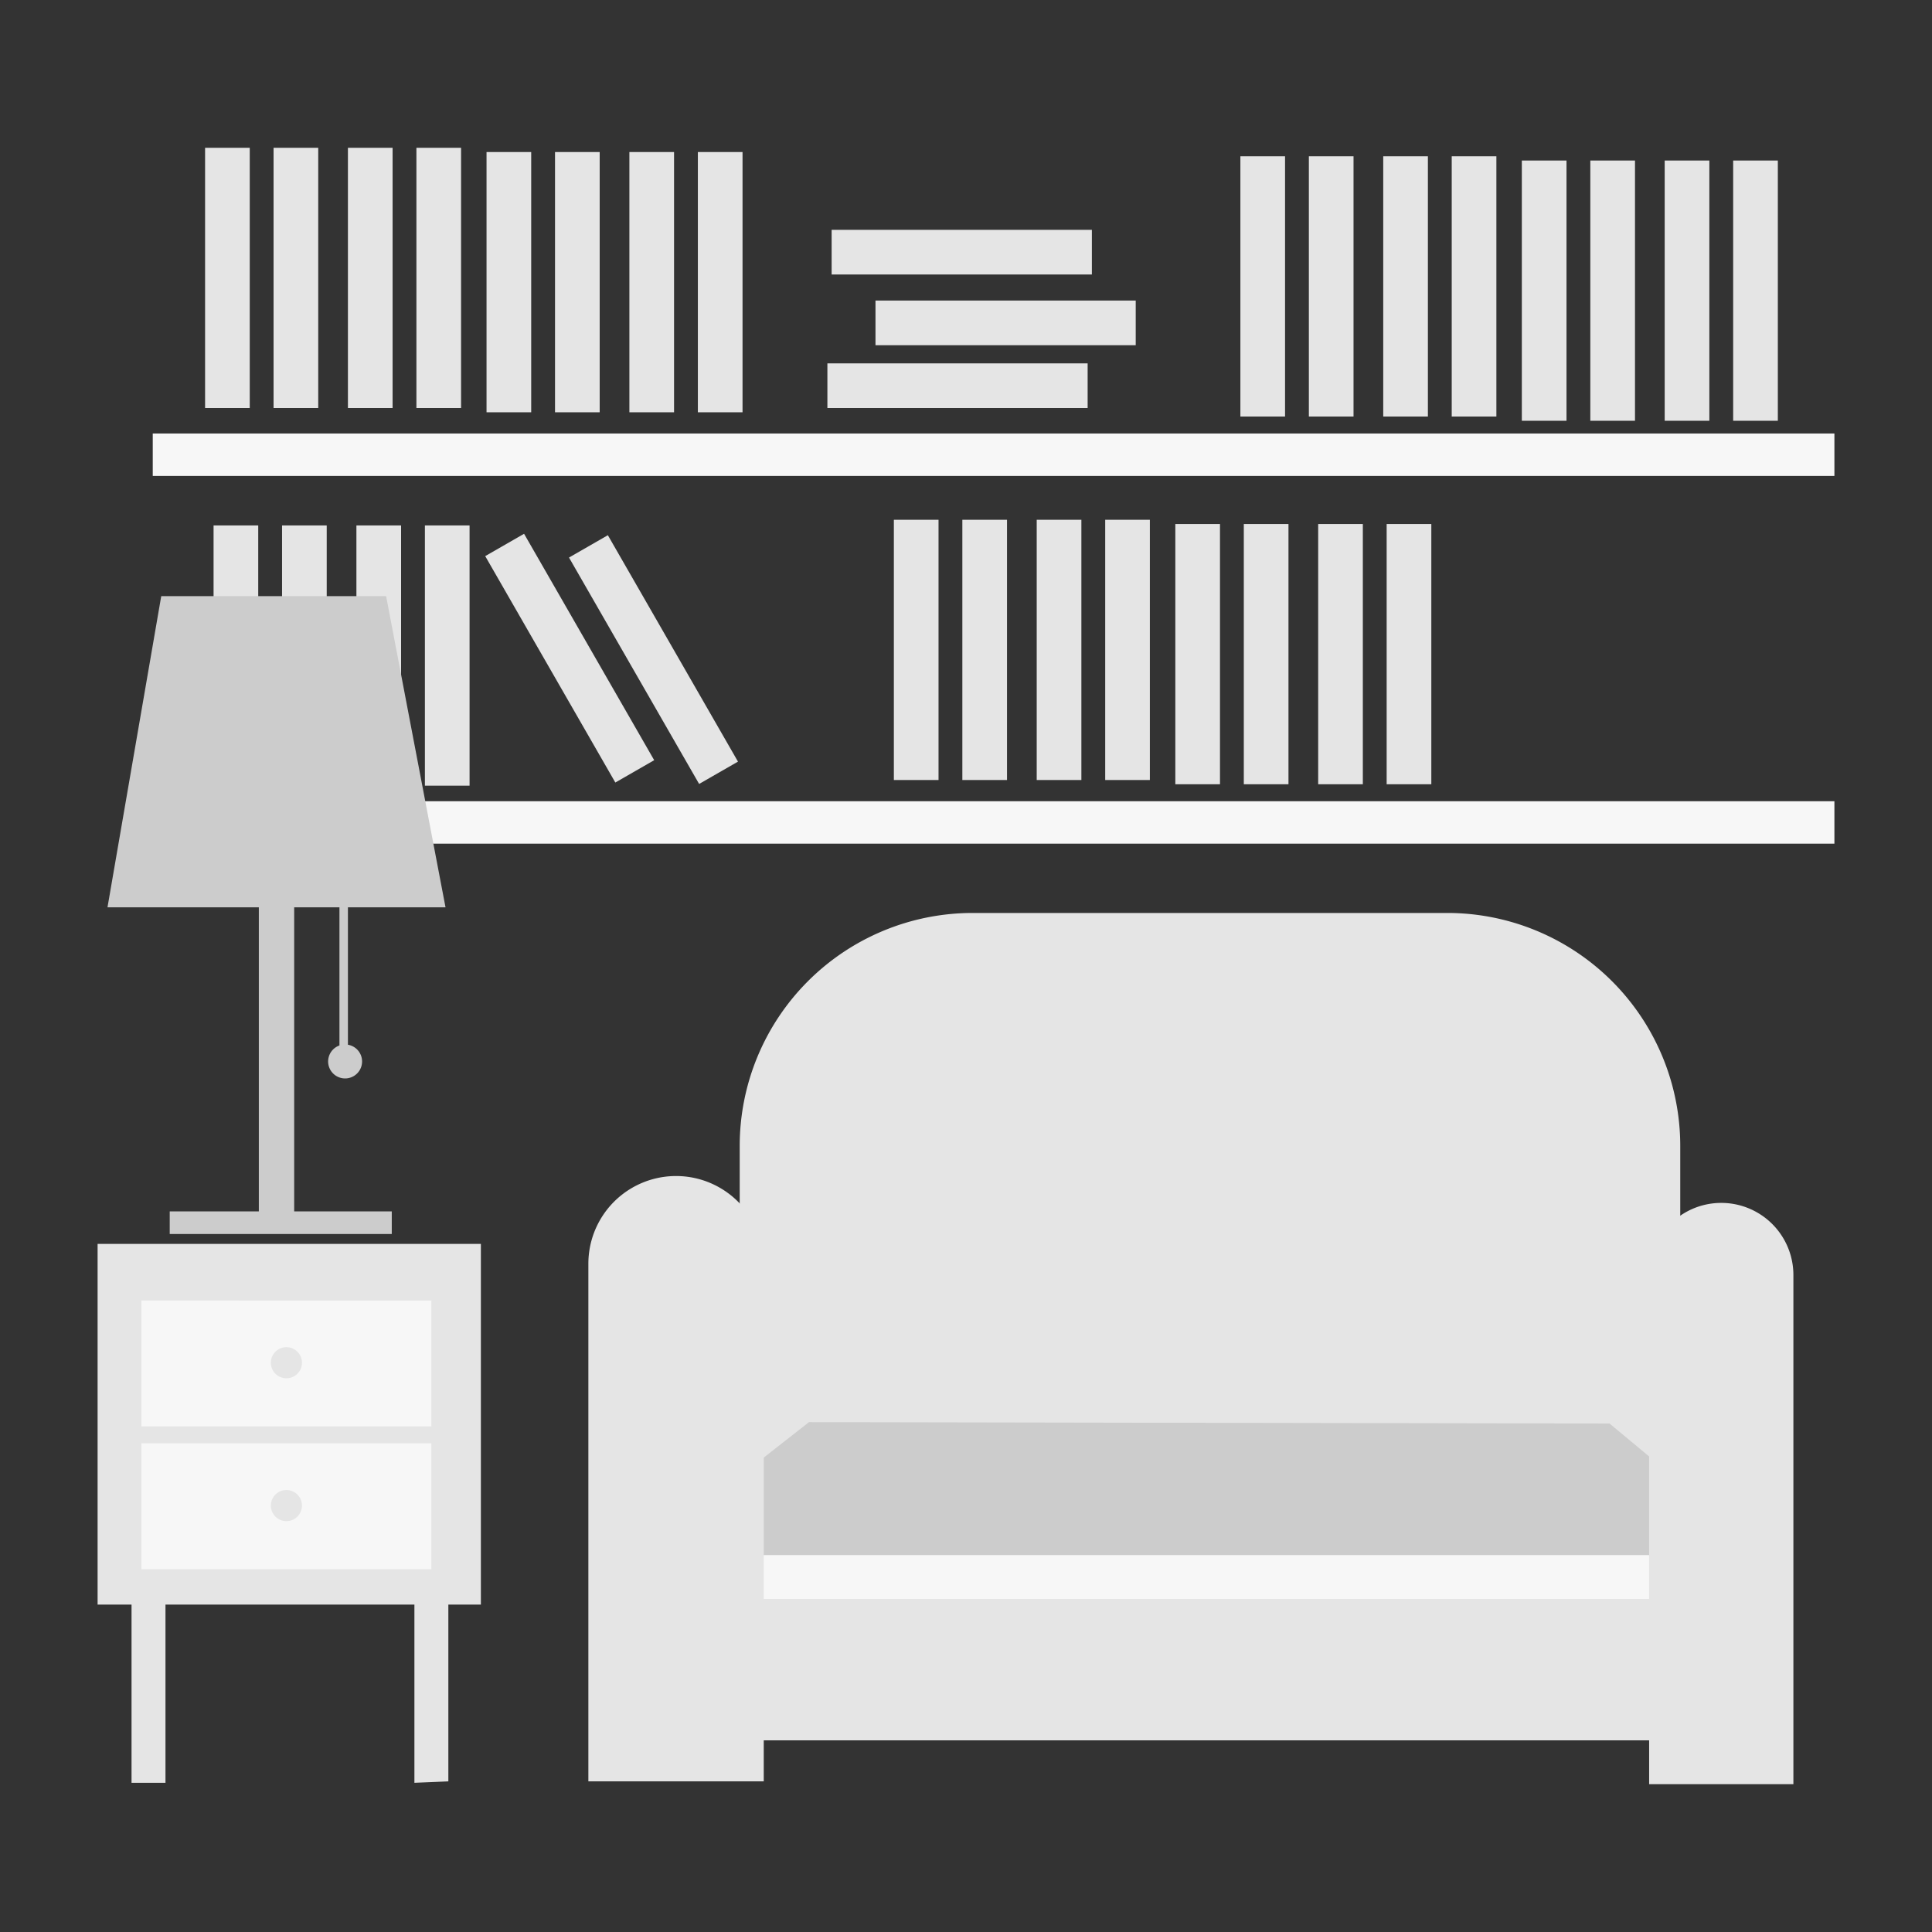
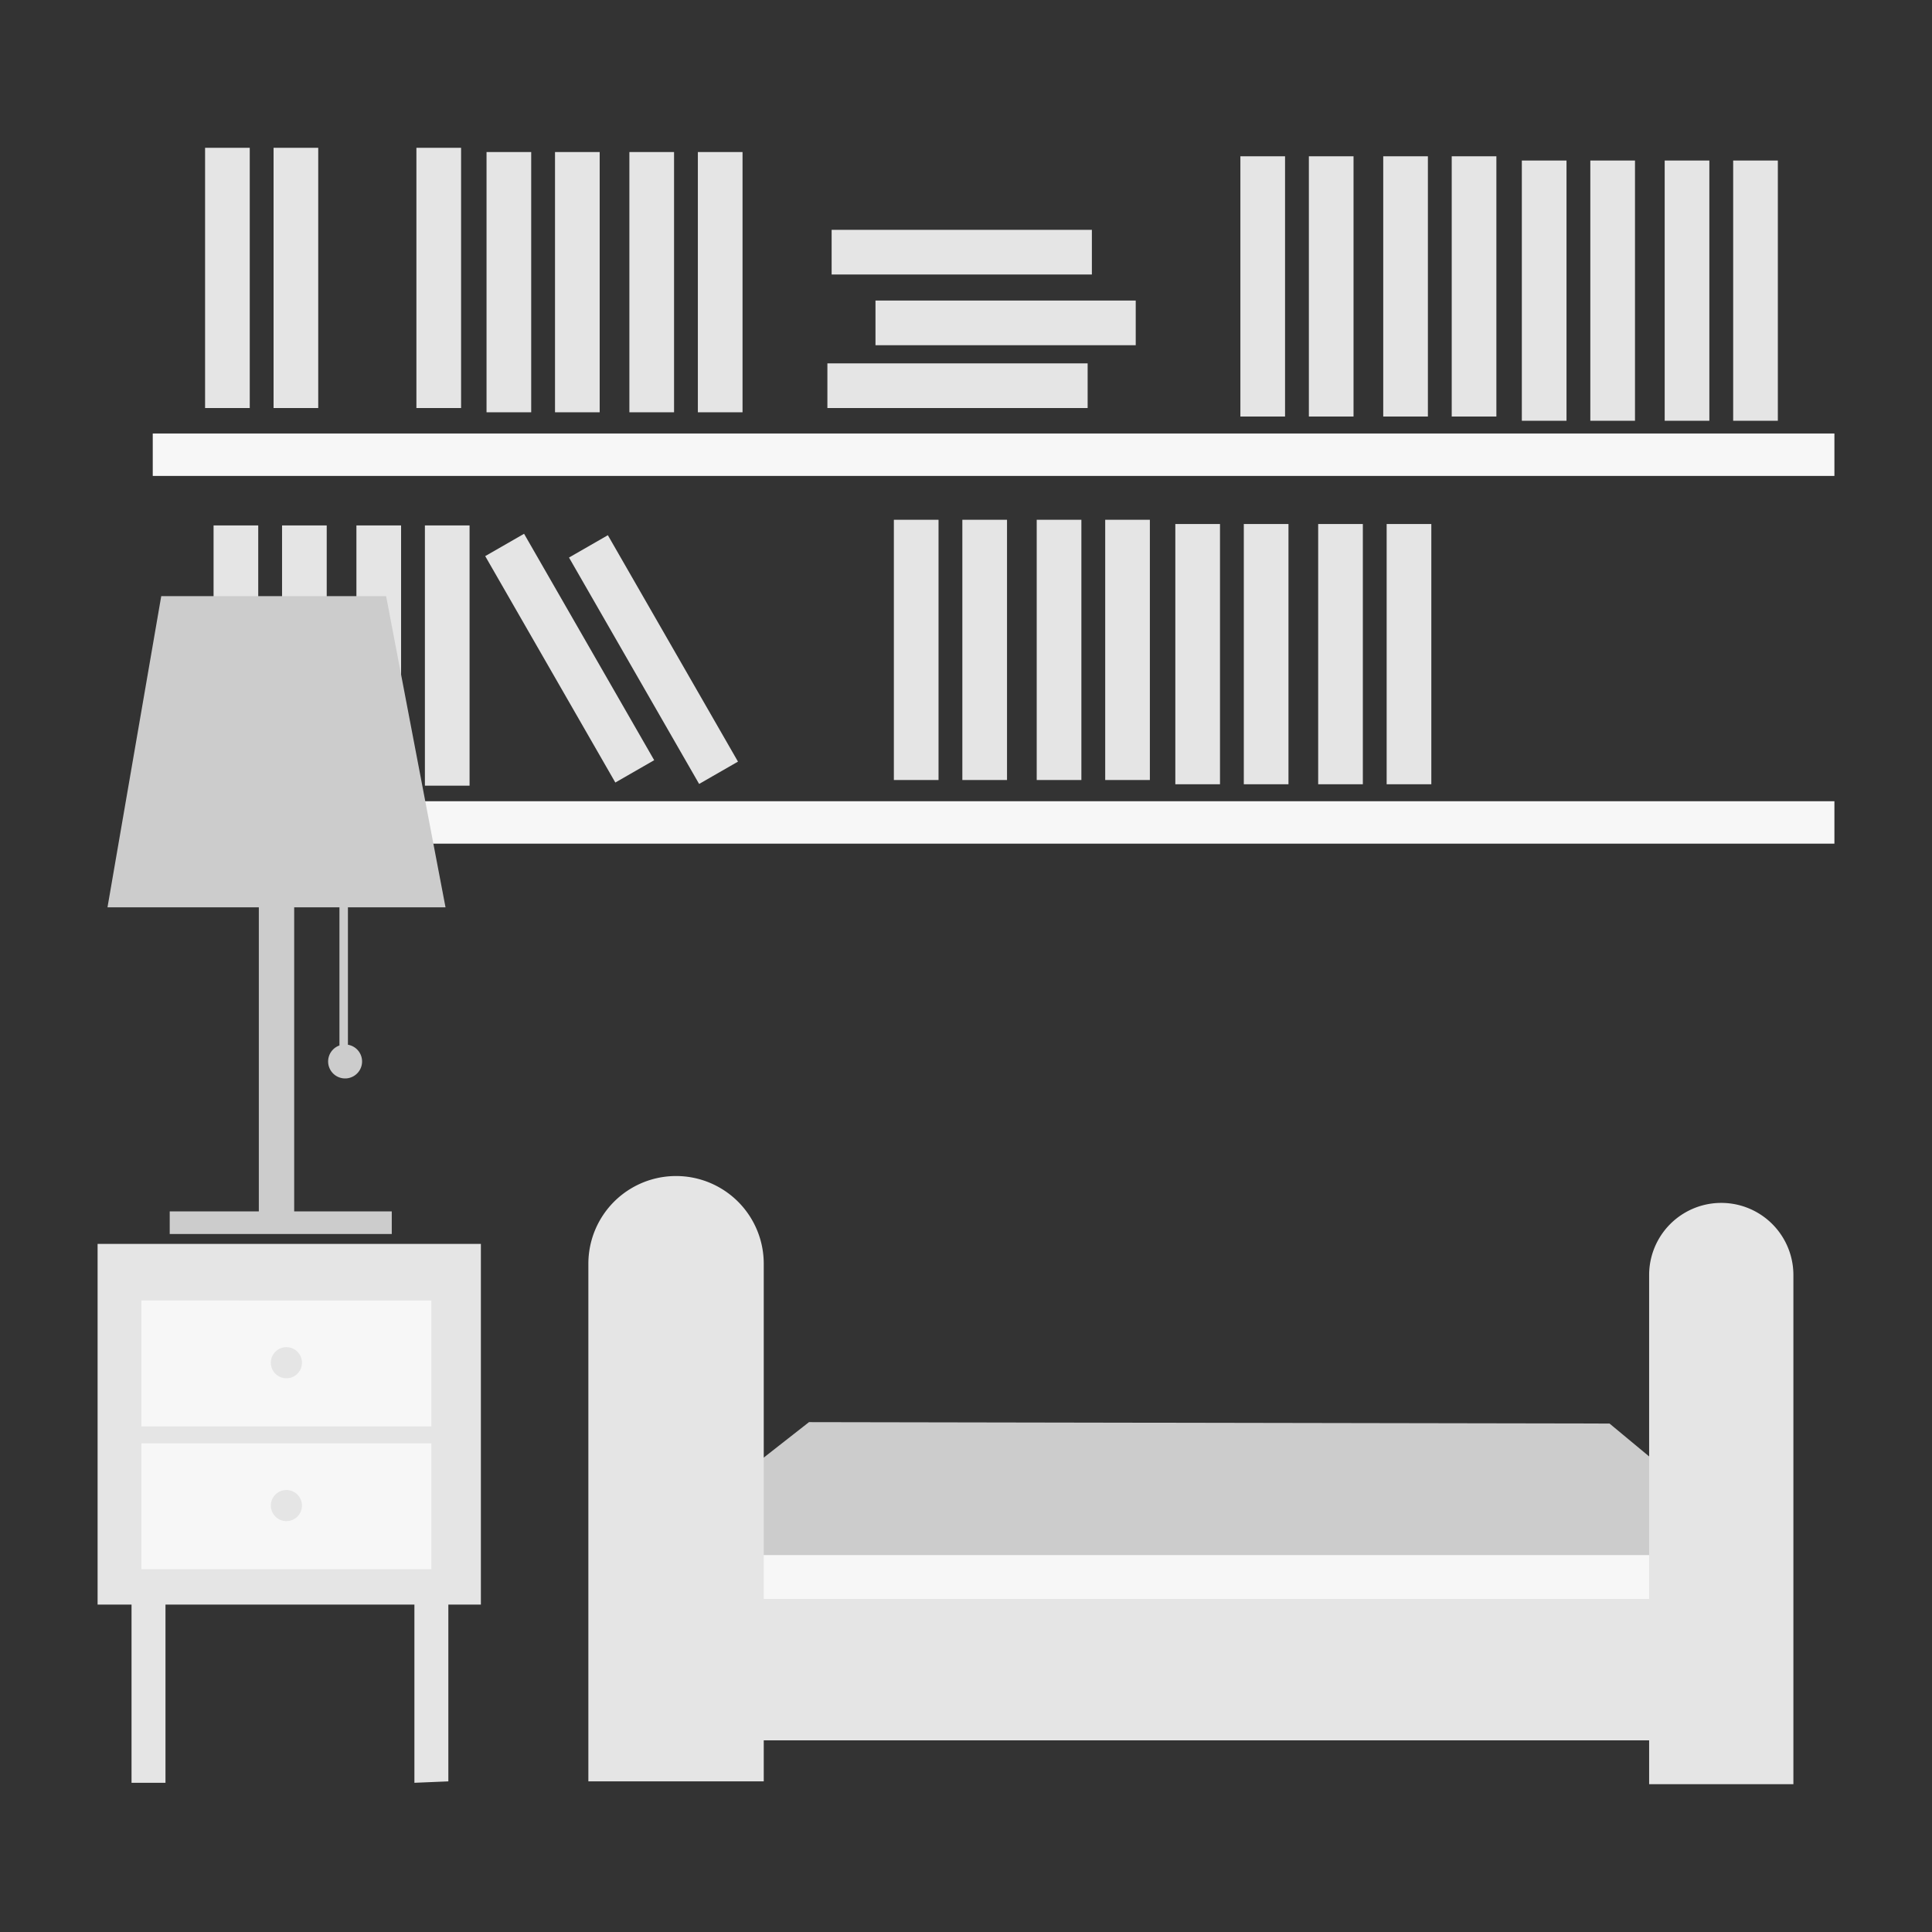
<svg xmlns="http://www.w3.org/2000/svg" id="Capa_1" data-name="Capa 1" viewBox="0 0 1366 1366">
  <rect x="0" y="0" width="1366" height="1366" fill="#333333" stroke="none" />
  <title>Mesa de trabajo 3</title>
  <rect x="108" y="306.5" width="1189" height="30" fill="#f7f7f7" />
  <rect x="108" y="566.5" width="1189" height="30" fill="#f7f7f7" />
  <rect x="151" y="371.5" width="31.58" height="184" fill="#e5e5e5" />
  <rect x="199.42" y="371.5" width="31.58" height="184" fill="#e5e5e5" />
  <rect x="252" y="371.5" width="31.58" height="184" fill="#e5e5e5" />
  <rect x="300.42" y="371.5" width="31.58" height="184" fill="#e5e5e5" />
  <rect x="385.42" y="371.5" width="31.58" height="184" transform="matrix(0.87, -0.5, 0.5, 0.87, -178, 262.7)" fill="#e5e5e5" />
  <rect x="444.42" y="372.5" width="31.58" height="184" transform="matrix(0.87, -0.5, 0.5, 0.87, -170.59, 292.34)" fill="#e5e5e5" />
  <rect x="632" y="367.5" width="31.58" height="184" fill="#e5e5e5" />
  <rect x="680.42" y="367.5" width="31.58" height="184" fill="#e5e5e5" />
  <rect x="733" y="367.5" width="31.58" height="184" fill="#e5e5e5" />
  <rect x="781.42" y="367.5" width="31.58" height="184" fill="#e5e5e5" />
  <rect x="831" y="370.5" width="31.58" height="184" fill="#e5e5e5" />
  <rect x="879.42" y="370.5" width="31.58" height="184" fill="#e5e5e5" />
  <rect x="932" y="370.5" width="31.58" height="184" fill="#e5e5e5" />
  <rect x="980.42" y="370.5" width="31.58" height="184" fill="#e5e5e5" />
  <rect x="145" y="104.5" width="31.58" height="184" fill="#e5e5e5" />
  <rect x="193.42" y="104.5" width="31.58" height="184" fill="#e5e5e5" />
-   <rect x="246" y="104.5" width="31.58" height="184" fill="#e5e5e5" />
  <rect x="294.42" y="104.5" width="31.58" height="184" fill="#e5e5e5" />
  <rect x="344" y="107.5" width="31.58" height="184" fill="#e5e5e5" />
  <rect x="392.42" y="107.5" width="31.58" height="184" fill="#e5e5e5" />
  <rect x="445" y="107.5" width="31.58" height="184" fill="#e5e5e5" />
  <rect x="493.42" y="107.5" width="31.58" height="184" fill="#e5e5e5" />
  <rect x="877" y="110.5" width="31.58" height="184" fill="#e5e5e5" />
  <rect x="925.42" y="110.5" width="31.58" height="184" fill="#e5e5e5" />
  <rect x="978" y="110.5" width="31.58" height="184" fill="#e5e5e5" />
  <rect x="1026.42" y="110.5" width="31.58" height="184" fill="#e5e5e5" />
  <rect x="1076" y="113.5" width="31.58" height="184" fill="#e5e5e5" />
  <rect x="1124.42" y="113.5" width="31.58" height="184" fill="#e5e5e5" />
  <rect x="1177" y="113.5" width="31.58" height="184" fill="#e5e5e5" />
  <rect x="1225.42" y="113.5" width="31.58" height="184" fill="#e5e5e5" />
  <rect x="695.21" y="136.29" width="31.58" height="184" transform="translate(939.29 -482.71) rotate(90)" fill="#e5e5e5" />
  <rect x="661.21" y="180.71" width="31.58" height="184" transform="translate(949.71 -404.29) rotate(90)" fill="#e5e5e5" />
  <rect x="664.21" y="86.29" width="31.58" height="184" transform="translate(858.29 -501.71) rotate(90)" fill="#e5e5e5" />
  <path d="M208,856.5h69v16H120v-16h63v-215H76l38-220H273l42,220H246v97.17a12,12,0,1,1-6,.52V641.5H208Z" fill="#ccc" />
  <polygon points="340 879.5 340 1134.5 317 1134.5 317 1259.5 293 1260.5 293 1134.5 117 1134.5 117 1260.5 93 1260.5 93 1134.5 69 1134.5 69 879.5 340 879.5" fill="#e5e5e5" />
  <path d="M100,919.5v89H305v-89Zm102.5,55a11,11,0,1,1,11-11A11,11,0,0,1,202.5,974.5Z" fill="#f7f7f7" />
  <path d="M100,1020.5v89H305v-89Zm102.5,55a11,11,0,1,1,11-11A11,11,0,0,1,202.5,1075.5Z" fill="#f7f7f7" />
-   <path d="M687.73,645.5h335.54A164.73,164.73,0,0,1,1188,810.23V1105.5a0,0,0,0,1,0,0H523a0,0,0,0,1,0,0V810.23A164.73,164.73,0,0,1,687.73,645.5Z" fill="#e5e5e5" />
  <rect x="452" y="1092.5" width="798" height="51" fill="#f7f7f7" />
  <polygon points="1250 1099.5 452 1099.5 572 1005.5 1138 1006.5 1250 1099.5" fill="#ccc" />
  <path d="M1268,901.5v360H1166v-31H540v29H416v-366a62,62,0,0,1,124,0v237h626v-229a51,51,0,0,1,102,0Z" fill="#e5e5e5" />
</svg>